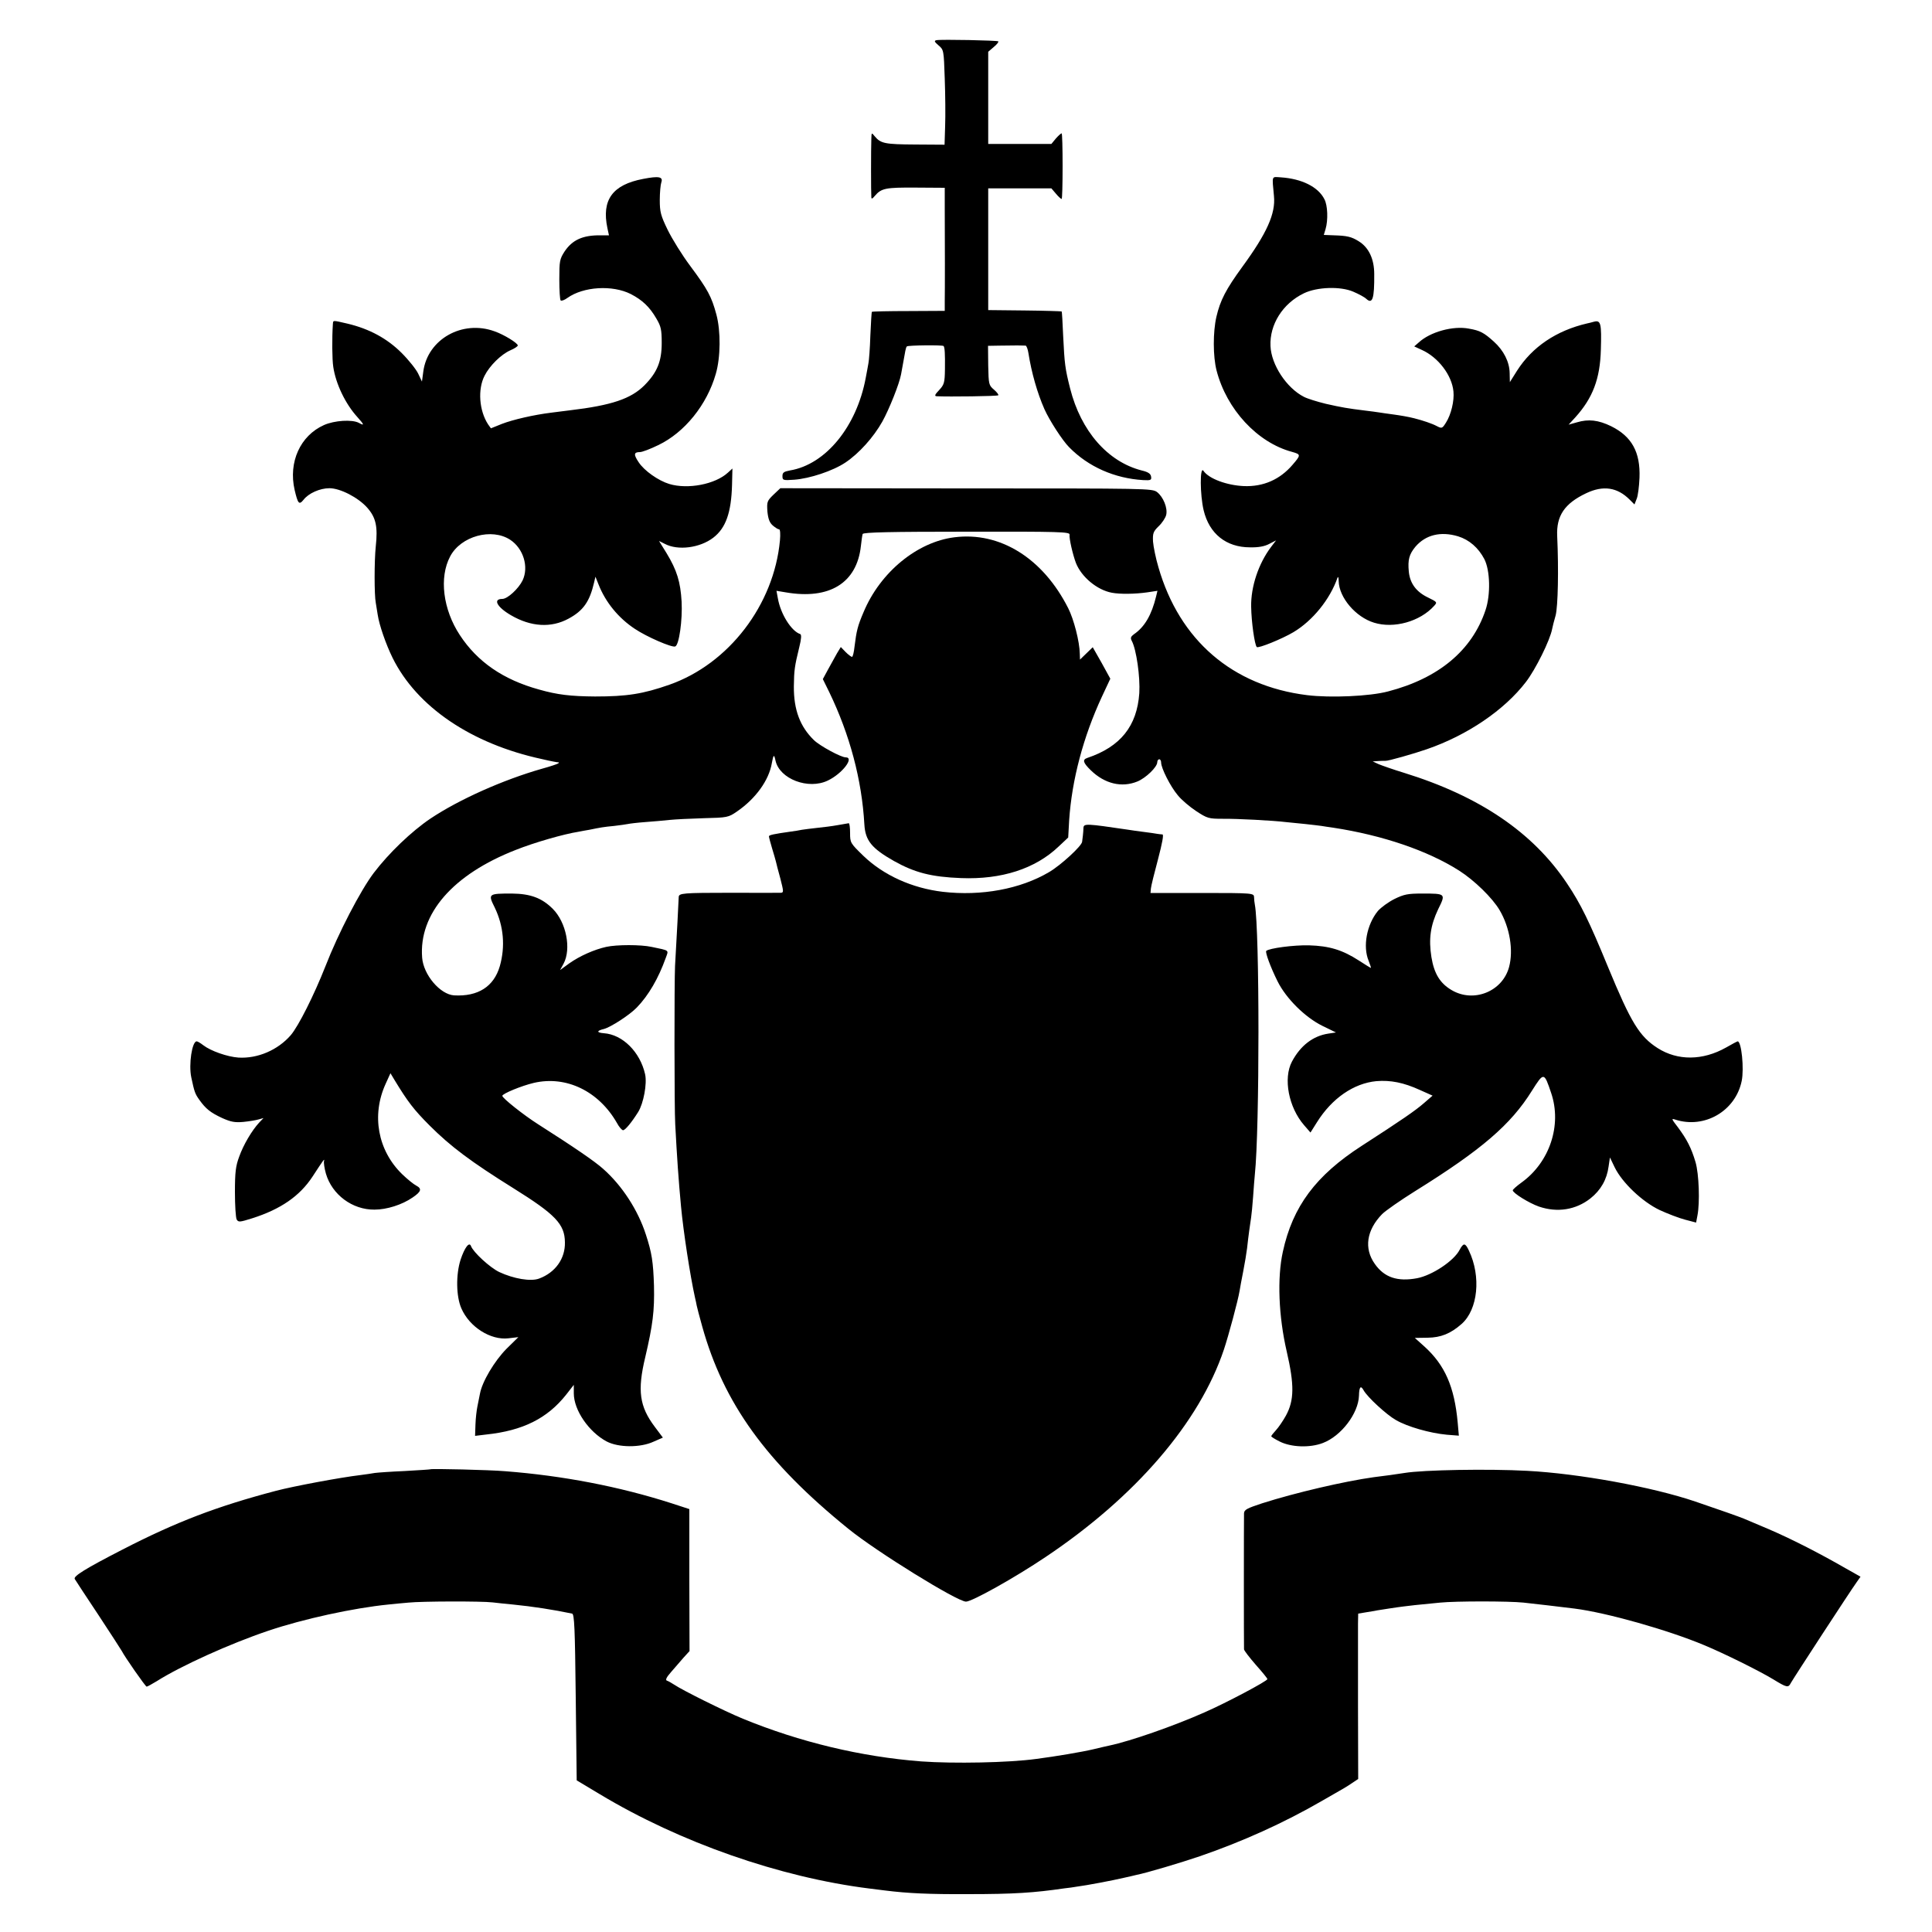
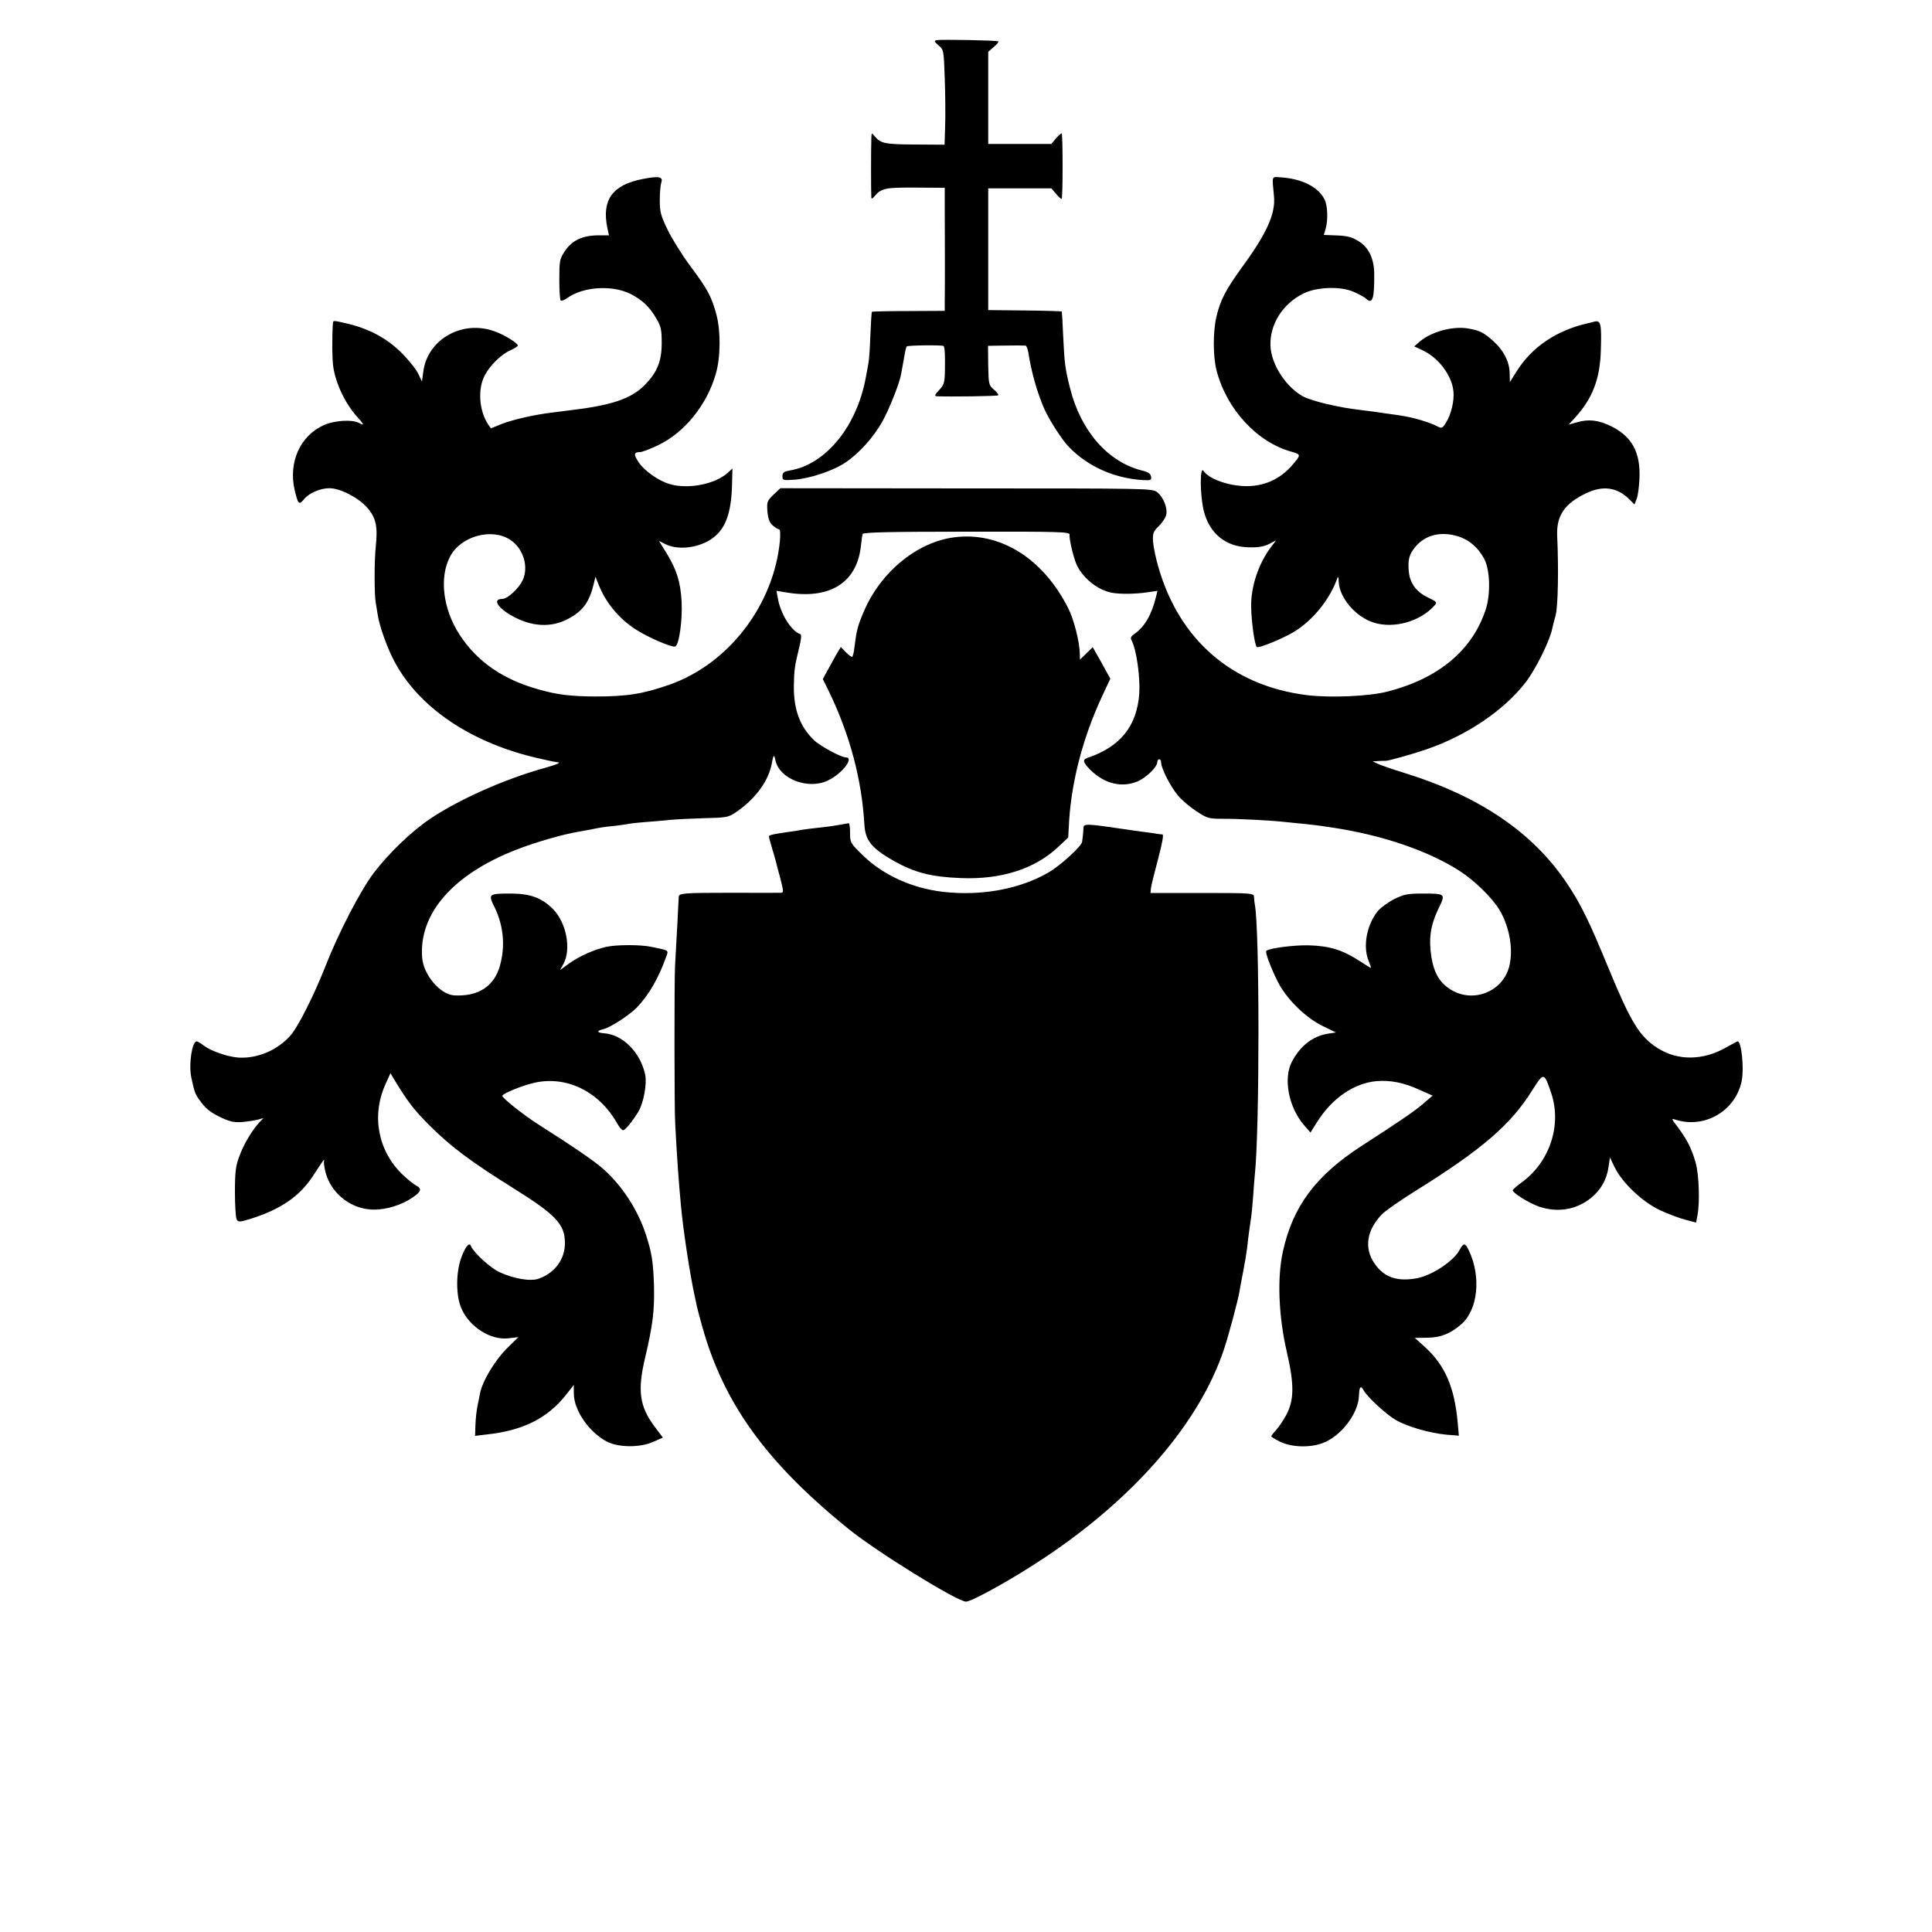
<svg xmlns="http://www.w3.org/2000/svg" version="1.0" width="1000pt" height="1000pt" viewBox="0 0 1000 1000" preserveAspectRatio="xMidYMid meet">
  <g transform="translate(0,1000) scale(0.1,-0.1)" fill="#000000" stroke="none">
    <path d="M4847 9792 c-13 -3 -11 -8 11 -27 27 -23 27 -25 32 -173 3 -82 4 -192 2 -245 l-3 -96 -152 1 c-156 1 -178 5 -209 42 -17 21 -17 21 -18 -14 -2 -48 -2 -281 0 -300 0 -11 5 -10 18 6 34 40 56 44 212 43 l150 -1 0 -106 c1 -168 1 -432 0 -484 l0 -47 -187 -1 c-103 0 -188 -2 -190 -4 -2 -1 -5 -56 -8 -122 -2 -65 -7 -130 -10 -144 -2 -14 -9 -48 -14 -76 -47 -252 -207 -448 -392 -479 -32 -6 -39 -11 -39 -29 0 -22 3 -23 61 -19 80 6 199 45 265 89 70 47 145 130 191 212 35 63 88 195 97 245 6 35 18 100 22 121 2 10 5 21 8 23 5 6 185 8 190 2 6 -7 8 -39 7 -120 -1 -70 -4 -80 -30 -108 -23 -24 -25 -31 -13 -32 64 -3 314 0 319 5 3 3 -7 16 -22 29 -27 23 -28 27 -30 125 l-1 102 58 1 c32 0 74 1 93 1 19 0 39 -1 44 -1 4 -1 11 -18 14 -38 16 -102 46 -207 83 -291 26 -58 93 -162 128 -197 99 -101 235 -161 383 -170 39 -2 44 0 41 18 -2 15 -15 24 -49 32 -175 45 -314 203 -370 424 -26 103 -29 127 -36 271 -3 69 -6 126 -8 128 -1 1 -87 4 -191 5 l-189 2 0 315 0 315 163 0 164 0 23 -27 c13 -16 27 -28 30 -28 3 0 5 77 5 170 0 94 -2 170 -5 170 -3 0 -17 -12 -30 -27 l-23 -28 -164 0 -163 0 0 239 0 238 29 25 c16 13 26 26 23 29 -5 5 -295 11 -320 6z" />
    <path d="M3329 9074 c-159 -30 -216 -109 -185 -255 l8 -37 -44 0 c-92 1 -146 -24 -186 -84 -25 -39 -27 -49 -27 -144 0 -57 3 -106 7 -109 4 -4 20 2 35 13 83 59 233 68 328 20 60 -31 98 -67 133 -128 23 -39 27 -56 27 -125 0 -95 -23 -152 -89 -219 -70 -70 -169 -104 -388 -130 -27 -3 -69 -9 -95 -12 -90 -11 -198 -36 -255 -58 l-57 -23 -15 21 c-46 71 -54 181 -18 251 26 52 86 111 134 132 21 9 38 20 38 25 0 12 -71 56 -120 73 -167 61 -347 -41 -369 -208 l-7 -52 -19 40 c-10 22 -49 71 -86 108 -75 75 -167 125 -281 152 -78 18 -73 18 -75 -2 -5 -72 -4 -185 2 -222 13 -88 63 -192 125 -260 36 -40 37 -46 8 -30 -35 19 -127 13 -181 -11 -123 -55 -185 -192 -152 -336 17 -72 23 -79 46 -51 26 34 85 60 134 60 56 0 149 -48 196 -101 45 -51 55 -98 44 -200 -8 -74 -8 -253 0 -292 2 -13 7 -41 10 -62 8 -54 43 -154 77 -223 125 -253 407 -445 773 -524 46 -11 85 -18 87 -17 2 0 1 -2 -2 -5 -3 -3 -41 -16 -85 -28 -200 -57 -429 -159 -577 -258 -98 -66 -216 -179 -294 -282 -68 -90 -183 -311 -249 -481 -60 -152 -140 -311 -180 -358 -67 -77 -171 -122 -271 -116 -57 4 -143 34 -182 64 -14 11 -29 20 -34 20 -24 0 -42 -119 -28 -186 16 -75 19 -85 42 -117 33 -46 56 -65 118 -94 45 -20 65 -24 110 -20 30 3 66 9 79 13 l25 7 -23 -24 c-37 -40 -81 -114 -103 -176 -18 -48 -22 -80 -22 -183 0 -69 4 -132 9 -142 9 -15 16 -14 80 6 148 47 246 115 312 215 60 92 64 97 60 81 -2 -8 2 -37 10 -65 32 -109 137 -187 251 -186 64 0 143 25 198 63 44 30 49 45 19 61 -14 7 -47 34 -73 59 -127 123 -160 306 -86 468 l25 55 21 -35 c68 -112 100 -154 182 -236 109 -109 215 -188 433 -324 218 -136 266 -186 267 -280 2 -85 -50 -157 -134 -188 -43 -16 -131 -1 -206 34 -48 23 -134 102 -146 134 -9 25 -33 -7 -54 -70 -25 -78 -23 -191 4 -252 42 -97 152 -166 244 -155 l51 6 -62 -61 c-62 -63 -126 -170 -137 -233 -3 -16 -9 -46 -13 -65 -4 -19 -9 -61 -10 -93 l-2 -59 58 7 c189 20 316 83 414 207 l39 50 0 -44 c0 -87 78 -200 170 -249 61 -32 174 -33 243 -1 l48 21 -42 56 c-79 105 -91 187 -49 361 39 167 48 239 45 369 -4 124 -11 170 -42 265 -41 127 -123 253 -220 339 -44 40 -156 116 -338 232 -74 47 -185 135 -185 147 0 11 99 52 163 67 168 39 336 -43 430 -207 11 -21 26 -38 32 -38 11 0 44 40 78 94 28 45 47 147 36 196 -26 115 -116 205 -213 212 -39 3 -39 13 0 22 36 10 131 71 170 111 61 63 112 151 150 257 15 42 22 37 -74 57 -55 12 -180 12 -234 0 -63 -14 -137 -47 -191 -85 l-48 -35 18 33 c41 77 14 214 -56 284 -56 56 -115 78 -211 79 -123 0 -125 -1 -89 -73 46 -96 55 -201 26 -303 -31 -106 -113 -158 -237 -151 -72 5 -158 106 -165 195 -18 227 159 431 485 558 95 38 248 82 325 94 16 3 41 8 55 10 58 12 75 15 129 20 31 4 63 8 71 10 8 2 49 7 90 10 41 3 98 8 125 11 28 3 107 7 177 9 123 3 128 4 173 35 96 66 165 161 180 250 8 45 12 48 19 13 21 -95 170 -152 271 -103 75 36 139 120 92 120 -24 0 -133 59 -164 89 -72 70 -105 157 -104 279 1 83 4 104 28 202 11 44 12 65 5 68 -46 15 -102 104 -116 186 l-7 38 48 -8 c226 -39 368 48 389 240 3 28 7 56 9 62 3 9 147 12 538 12 483 1 535 -1 533 -15 -3 -19 17 -105 33 -147 29 -73 110 -140 186 -154 42 -8 120 -7 183 2 l53 8 -7 -29 c-23 -95 -59 -158 -115 -196 -16 -12 -19 -19 -11 -34 24 -45 44 -186 39 -271 -12 -170 -97 -277 -269 -335 -27 -9 -22 -25 18 -64 72 -70 160 -91 241 -58 44 18 103 75 103 100 0 8 5 15 10 15 6 0 10 -8 10 -17 0 -29 48 -124 86 -169 19 -24 62 -60 95 -82 58 -38 65 -40 138 -40 72 1 261 -9 326 -17 17 -2 62 -6 100 -10 39 -4 77 -9 85 -10 8 -1 35 -6 60 -9 256 -39 490 -119 652 -222 80 -51 173 -142 210 -205 53 -90 72 -208 49 -294 -34 -127 -183 -187 -297 -120 -60 35 -91 85 -105 171 -15 94 -5 164 35 248 40 81 40 81 -84 81 -73 0 -93 -4 -142 -28 -32 -16 -70 -44 -86 -62 -58 -71 -79 -184 -48 -258 8 -20 13 -37 12 -37 -2 0 -30 17 -62 38 -85 55 -153 76 -259 79 -78 2 -207 -15 -221 -29 -6 -7 22 -84 59 -158 44 -88 141 -185 232 -230 l70 -34 -40 -6 c-79 -12 -144 -62 -188 -145 -46 -87 -17 -237 63 -329 l33 -38 34 54 c77 123 190 201 307 212 73 6 141 -7 226 -46 l65 -29 -45 -39 c-45 -39 -113 -86 -322 -221 -237 -153 -357 -313 -408 -548 -30 -135 -22 -335 20 -516 40 -173 39 -253 -4 -332 -15 -27 -38 -61 -52 -76 -13 -14 -24 -28 -24 -31 0 -3 19 -15 43 -27 59 -30 156 -34 224 -8 95 36 184 153 187 245 1 46 9 55 24 28 19 -35 119 -127 167 -154 60 -35 177 -68 263 -76 l63 -5 -6 68 c-17 185 -66 298 -174 395 l-48 43 67 1 c68 1 118 21 175 71 85 75 102 246 38 380 -19 41 -28 41 -48 4 -29 -57 -142 -132 -220 -147 -102 -19 -170 4 -219 74 -57 80 -43 175 38 258 17 17 94 71 171 119 344 214 495 344 604 519 62 98 63 98 100 -12 56 -166 -8 -358 -154 -463 -25 -18 -45 -36 -45 -40 0 -14 84 -66 135 -84 96 -33 192 -17 267 42 54 43 85 98 94 165 l7 47 25 -52 c39 -79 142 -177 232 -220 41 -19 101 -42 132 -50 l57 -15 7 37 c13 67 8 214 -10 276 -22 74 -45 118 -91 180 -34 44 -35 47 -14 40 151 -49 312 44 344 200 13 63 -1 205 -21 205 -2 0 -29 -14 -60 -32 -121 -68 -250 -69 -354 -3 -95 61 -138 132 -257 420 -97 236 -141 326 -212 432 -177 265 -453 452 -844 573 -56 17 -115 38 -132 45 l-30 14 30 2 c17 1 33 1 36 1 11 -2 148 37 214 60 209 72 401 202 513 348 50 65 125 216 136 275 2 11 10 43 18 70 12 48 16 235 8 410 -5 105 38 169 150 222 88 42 161 31 225 -33 l25 -25 11 28 c7 15 13 65 15 110 5 133 -40 214 -147 267 -66 32 -117 38 -177 20 l-43 -12 35 38 c90 100 128 199 132 350 4 135 0 154 -35 145 -14 -4 -30 -8 -36 -9 -159 -37 -284 -121 -363 -245 l-37 -59 -1 47 c-1 58 -31 117 -82 163 -51 46 -71 57 -129 67 -82 16 -201 -17 -260 -72 l-23 -20 39 -18 c85 -38 156 -131 164 -215 5 -48 -12 -120 -39 -162 -19 -30 -21 -31 -48 -17 -22 12 -72 29 -116 40 -31 8 -73 15 -110 20 -25 3 -56 8 -70 10 -14 2 -47 7 -75 10 -89 11 -119 16 -203 35 -45 11 -96 27 -113 36 -90 46 -169 166 -173 263 -5 111 63 220 173 273 68 33 190 37 256 8 28 -12 58 -28 67 -37 32 -29 42 1 41 128 0 78 -28 138 -80 170 -38 24 -61 29 -129 31 l-52 2 9 30 c14 47 11 124 -6 155 -32 64 -118 106 -225 113 -50 3 -46 13 -36 -97 9 -90 -36 -191 -163 -365 -86 -118 -115 -174 -135 -260 -18 -78 -18 -205 1 -278 52 -201 211 -373 391 -421 46 -13 46 -16 2 -67 -65 -76 -151 -114 -252 -110 -88 4 -181 38 -209 79 -19 27 -18 -125 1 -204 29 -122 117 -192 240 -192 44 -1 76 5 100 18 l35 18 -26 -34 c-65 -86 -105 -206 -103 -309 1 -79 18 -198 29 -209 8 -8 131 42 190 77 100 60 189 170 228 282 3 8 6 0 6 -18 2 -85 88 -186 183 -215 103 -32 238 6 311 87 17 19 16 20 -31 43 -61 29 -94 73 -100 134 -6 62 2 90 34 129 53 62 131 81 221 54 58 -18 105 -59 136 -118 30 -59 33 -184 6 -264 -70 -209 -243 -353 -505 -421 -94 -25 -298 -34 -419 -19 -386 48 -660 284 -769 662 -14 47 -26 107 -28 133 -2 42 1 52 29 79 18 17 35 43 39 58 9 36 -15 94 -47 119 -26 19 -48 19 -989 19 l-961 1 -36 -34 c-33 -32 -34 -37 -31 -86 4 -39 11 -58 28 -73 13 -11 27 -20 33 -20 5 0 7 -24 4 -57 -31 -334 -265 -639 -572 -747 -137 -48 -220 -61 -385 -61 -127 1 -195 9 -290 36 -185 51 -319 143 -410 282 -87 132 -108 298 -50 407 55 105 215 149 311 86 68 -45 97 -140 64 -210 -21 -43 -78 -96 -105 -96 -50 0 -28 -42 44 -84 104 -61 209 -67 299 -18 76 41 109 88 132 187 l7 30 16 -40 c36 -92 103 -174 188 -230 61 -41 192 -98 209 -91 20 7 38 137 33 232 -6 102 -24 162 -78 251 l-39 63 30 -15 c68 -36 182 -21 251 32 65 50 93 130 97 273 l2 85 -23 -21 c-66 -61 -208 -88 -304 -59 -56 17 -129 68 -158 112 -27 40 -26 53 6 53 12 0 54 16 95 36 136 65 252 208 298 369 25 86 26 221 3 307 -25 93 -45 130 -135 251 -42 56 -94 140 -117 187 -36 74 -41 93 -41 155 0 38 4 80 8 91 10 29 -12 34 -94 18z" />
    <path d="M4940 7219 c-193 -24 -384 -181 -470 -387 -31 -72 -37 -98 -47 -179 -3 -29 -9 -53 -13 -53 -4 0 -19 11 -33 25 l-25 26 -20 -33 c-10 -18 -31 -56 -46 -83 l-27 -50 32 -65 c108 -223 170 -457 183 -688 5 -83 38 -123 152 -188 109 -61 194 -83 349 -89 209 -8 383 48 504 163 l50 47 5 90 c14 209 73 431 169 638 l44 94 -45 82 -46 81 -33 -32 -33 -32 -1 30 c-1 63 -31 179 -60 236 -131 259 -353 397 -589 367z" />
    <path d="M4335 5729 c-27 -5 -75 -11 -105 -14 -30 -3 -66 -8 -80 -10 -14 -3 -38 -7 -55 -9 -92 -13 -115 -18 -115 -25 0 -4 7 -31 16 -61 9 -29 18 -61 20 -69 2 -9 12 -49 23 -88 17 -67 18 -73 3 -74 -10 0 -125 -1 -257 0 -252 0 -271 -2 -272 -22 0 -11 -11 -219 -19 -357 -4 -78 -4 -742 1 -820 9 -169 17 -288 30 -425 12 -129 47 -357 72 -470 4 -16 8 -36 9 -42 1 -7 14 -56 29 -110 111 -397 331 -702 756 -1046 145 -118 564 -377 609 -377 31 0 253 124 412 231 466 312 796 696 923 1074 24 72 73 254 81 303 2 15 11 61 19 102 8 41 17 95 20 120 6 58 16 128 21 160 2 14 7 61 10 105 3 44 7 96 9 115 25 235 25 1269 0 1398 -2 10 -4 27 -4 38 -1 21 -3 22 -268 22 l-268 0 2 23 c1 13 18 81 37 152 22 84 30 127 23 128 -7 0 -19 2 -27 3 -8 2 -40 6 -70 10 -30 4 -68 9 -85 12 -210 31 -225 32 -227 10 0 -12 -2 -30 -3 -41 -1 -11 -3 -25 -4 -32 -2 -22 -111 -122 -171 -157 -149 -88 -351 -125 -550 -102 -160 19 -307 86 -411 186 -68 66 -69 68 -69 119 0 28 -3 50 -7 50 -5 -1 -30 -5 -58 -10z" />
-     <path d="M2228 2395 c-2 -1 -61 -5 -133 -9 -71 -3 -141 -8 -155 -10 -14 -3 -47 -7 -75 -11 -102 -12 -343 -57 -435 -81 -308 -81 -517 -161 -795 -304 -193 -99 -257 -139 -248 -153 4 -7 59 -91 123 -187 63 -96 117 -179 120 -185 15 -30 123 -185 129 -185 4 0 27 13 52 28 126 80 381 195 577 261 180 61 441 118 622 136 30 3 78 8 105 10 65 7 377 8 435 1 25 -3 72 -8 105 -11 102 -10 211 -27 306 -47 12 -2 15 -76 19 -433 l5 -430 120 -72 c414 -249 931 -430 1395 -488 25 -3 61 -8 80 -10 119 -15 231 -20 430 -19 238 0 342 7 500 30 19 2 49 6 65 9 48 6 185 32 240 45 28 6 57 13 65 15 56 11 233 64 330 97 221 76 436 173 633 287 121 69 126 72 160 95 l27 18 -1 377 c0 207 0 399 0 427 l1 52 48 8 c26 4 49 8 52 9 6 1 107 17 135 20 20 3 74 9 190 20 79 8 354 8 430 0 58 -6 192 -22 265 -31 166 -21 484 -111 670 -189 104 -43 289 -135 358 -177 72 -44 78 -45 92 -18 12 22 307 475 341 522 l19 27 -78 44 c-139 80 -285 154 -397 202 -60 25 -119 50 -130 55 -19 8 -123 45 -250 88 -224 76 -603 145 -870 159 -200 11 -539 5 -635 -11 -14 -2 -47 -7 -75 -11 -27 -3 -66 -9 -85 -11 -151 -21 -405 -80 -577 -135 -79 -26 -93 -33 -94 -52 -1 -27 -1 -687 0 -704 1 -7 28 -42 61 -80 33 -37 60 -70 60 -74 0 -10 -213 -123 -325 -172 -160 -71 -384 -149 -493 -172 -9 -2 -46 -10 -82 -19 -59 -14 -195 -37 -295 -50 -145 -20 -430 -25 -597 -13 -311 24 -628 100 -923 221 -97 40 -314 148 -355 176 -14 9 -31 19 -38 21 -9 3 -3 17 21 44 19 22 49 56 65 75 l31 34 -1 368 0 367 -92 30 c-271 87 -563 143 -861 166 -80 7 -382 14 -387 10z" />
  </g>
</svg>